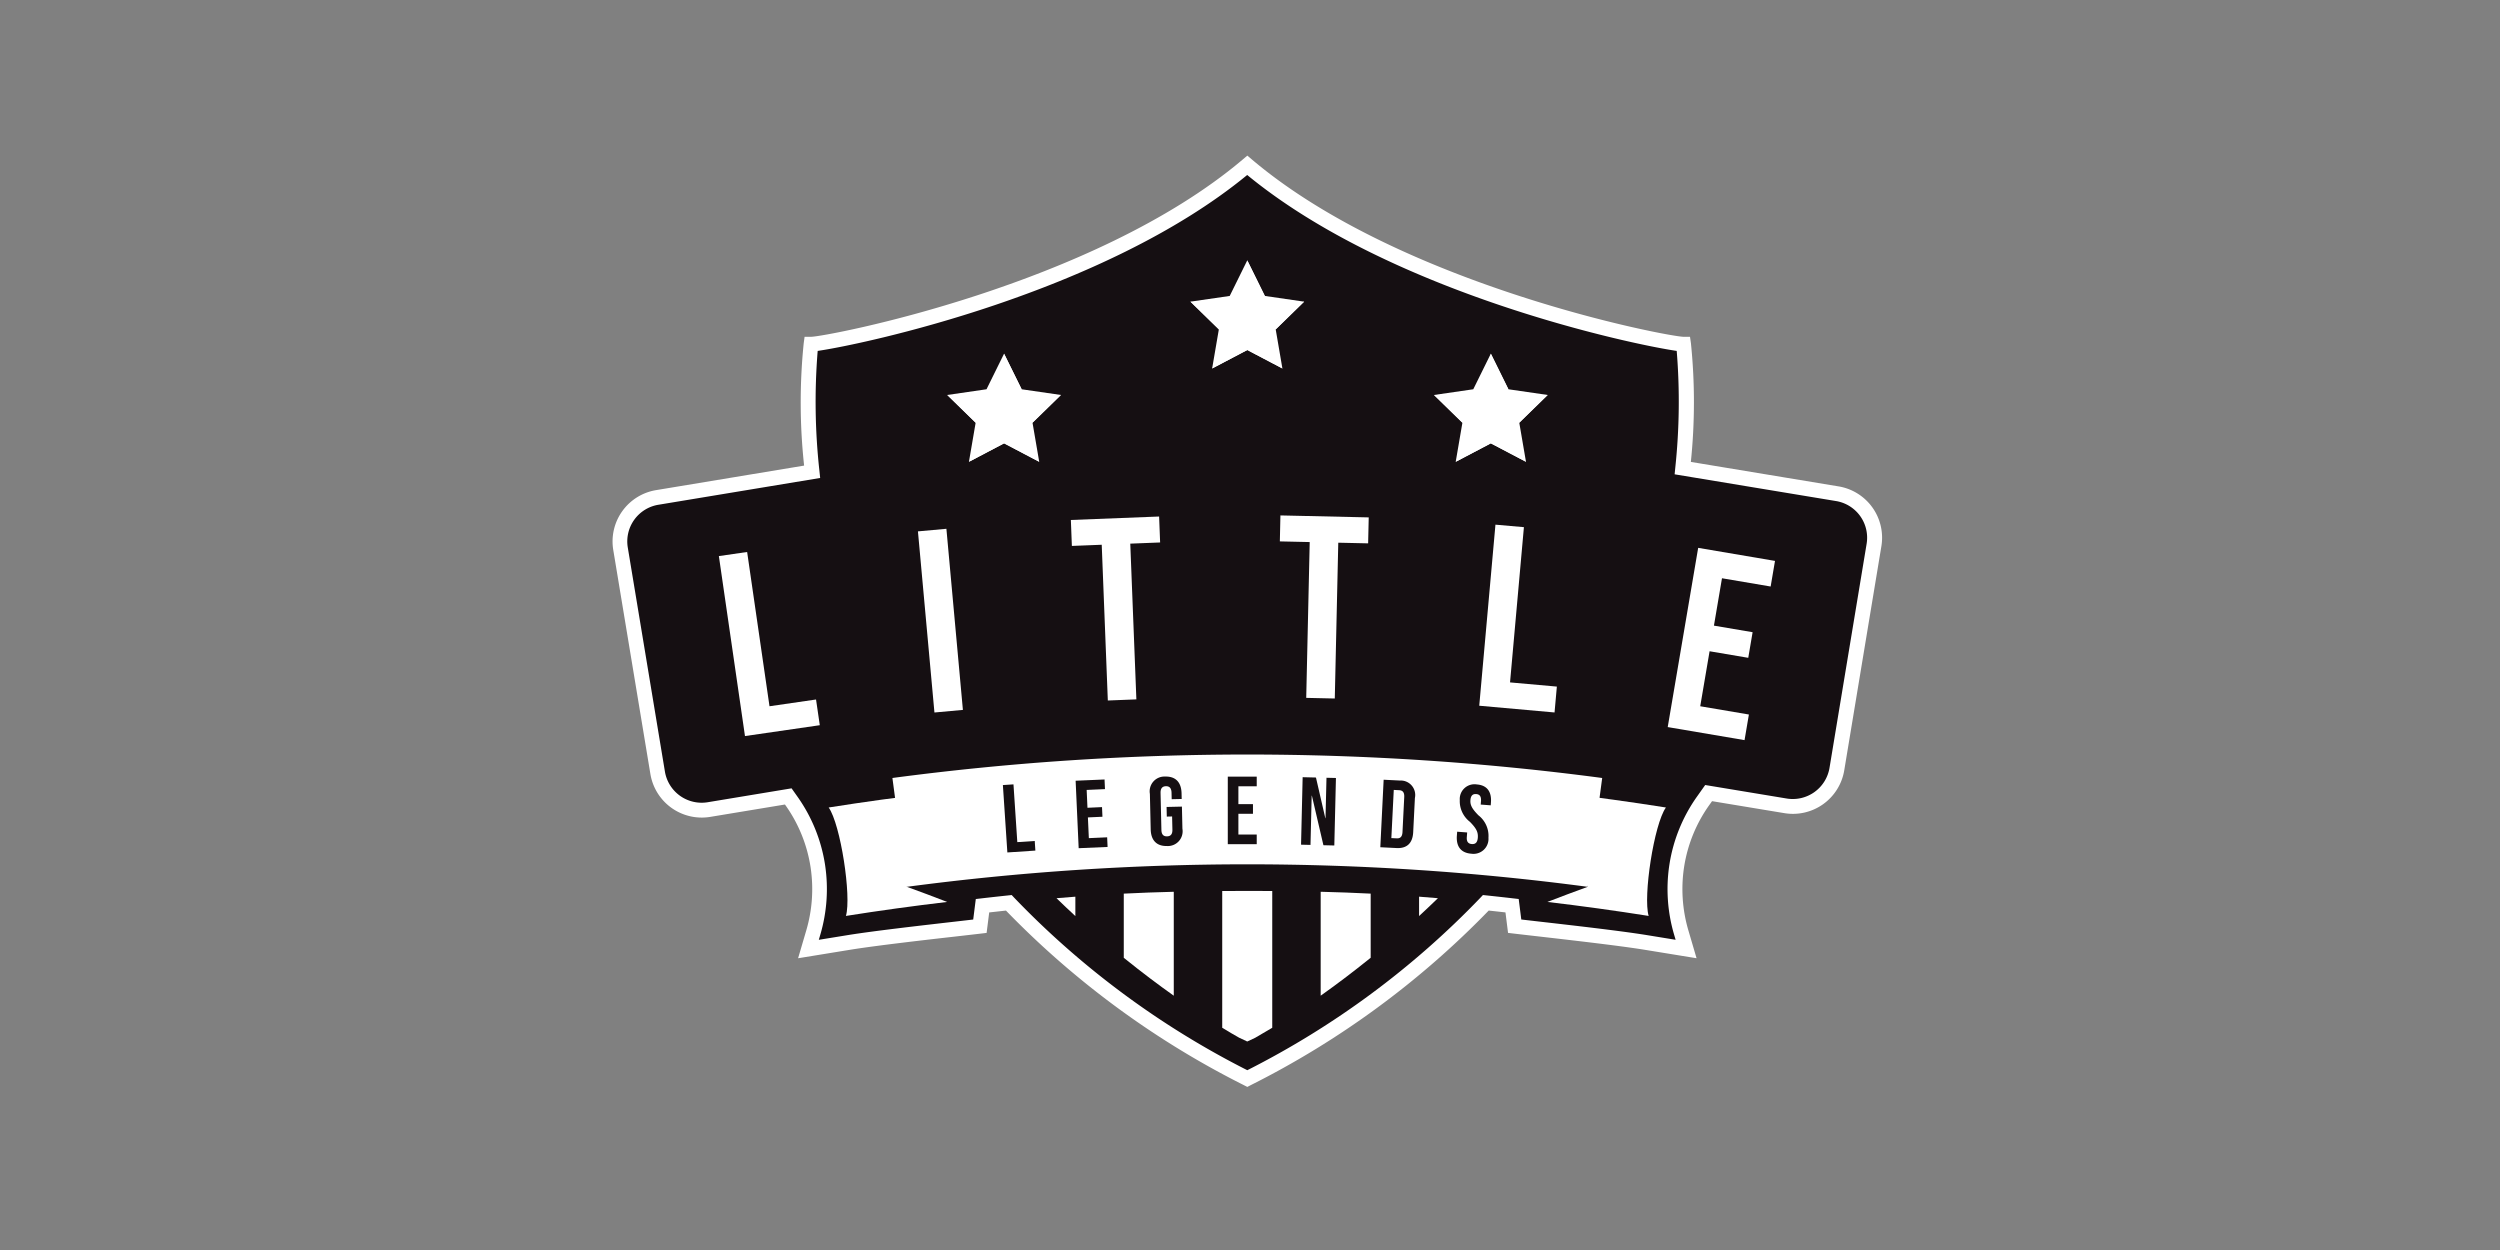
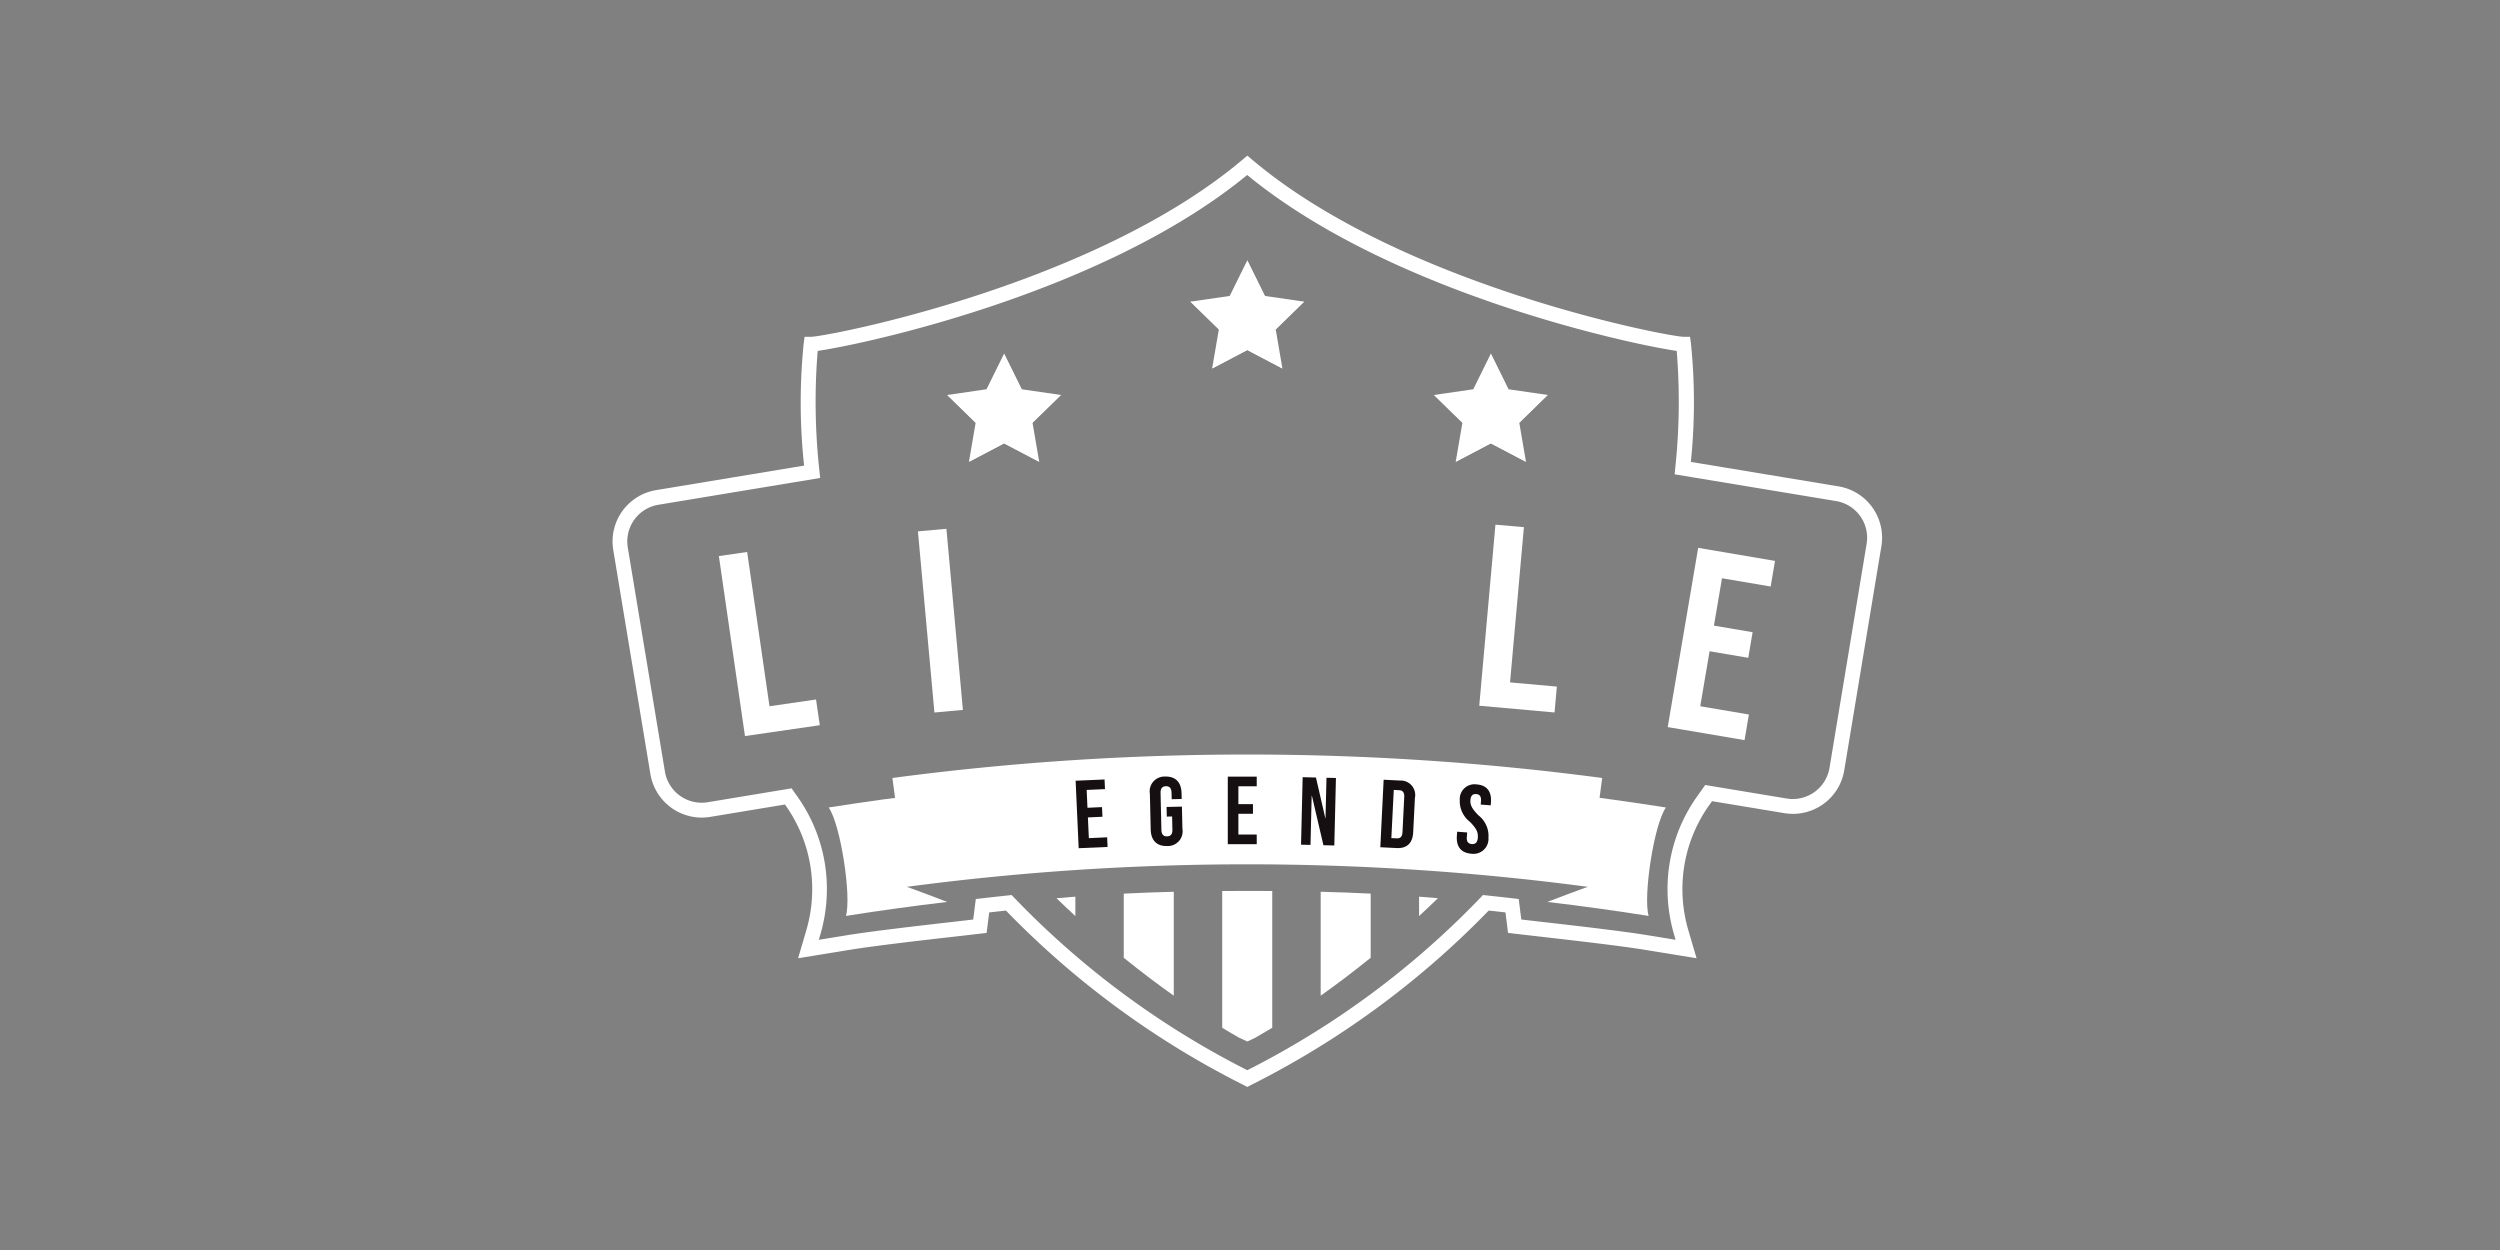
<svg xmlns="http://www.w3.org/2000/svg" width="200" height="100" viewBox="0 0 200 100">
  <rect x="0" y="0" width="200" height="100" fill="#808080" stroke="none" />
  <defs>
    <clipPath id="clip-LittelLegends">
      <rect width="200" height="100" />
    </clipPath>
  </defs>
  <g id="LittelLegends" clip-path="url(#clip-LittelLegends)">
    <g id="Group_48" data-name="Group 48" transform="translate(-210.314 -159.175)">
      <g id="Group_5" data-name="Group 5" transform="translate(259.314 171.623)">
-         <path id="Path_19" data-name="Path 19" d="M358.712,200.515l-12.368-2.049a47.071,47.071,0,0,0,.06-9.913c-1.164,0-22.635-3.946-34.9-14.312-12.265,10.366-33.736,14.312-34.9,14.312a47.405,47.405,0,0,0,.089,10.2l-12.4,2.054a3.573,3.573,0,0,0-2.932,4.1l2.973,17.94a3.573,3.573,0,0,0,4.1,2.932l6.35-1.052.251.355a12.112,12.112,0,0,1,2.1,5.127c.007.043.013.086.02.13a12.219,12.219,0,0,1-.367,5.27l-.39,1.327,3.328-.542c2.654-.42,7.719-.968,10.388-1.283l.207-1.64c.72-.083,1.416-.159,2.1-.232A69.386,69.386,0,0,0,311.5,247.3a69.379,69.379,0,0,0,19.081-14.062c.685.073,1.38.149,2.1.232l.207,1.64c2.668.314,7.734.862,10.388,1.283l3.328.542-.39-1.327a12.22,12.22,0,0,1-.367-5.27c.007-.043.013-.086.02-.13a12.112,12.112,0,0,1,2.1-5.127l.439-.62,6.162,1.021a3.573,3.573,0,0,0,4.1-2.932l2.973-17.94A3.573,3.573,0,0,0,358.712,200.515Z" transform="translate(-260.721 -173.464)" fill="#150f12" />
        <path id="Path_20" data-name="Path 20" d="M310.1,246.129l-.271-.139a70.491,70.491,0,0,1-19.038-13.969c-.441.048-.886.1-1.341.148l-.207,1.638-.461.055c-.575.068-1.261.146-2.011.232-2.652.3-6.284.719-8.353,1.047l-4.257.694.656-2.232a11.7,11.7,0,0,0,.349-5.014l-.02-.128a11.571,11.571,0,0,0-2-4.874l-.036-.051-5.983.991a4.166,4.166,0,0,1-4.78-3.421l-2.973-17.94a4.161,4.161,0,0,1,3.421-4.78l11.848-1.963a46.852,46.852,0,0,1-.032-9.79l.07-.514h.519c1.225-.011,22.556-4.062,34.517-14.171l.383-.324.383.324c11.962,10.11,33.292,14.16,34.517,14.171l.514,0,.074.509a46.488,46.488,0,0,1-.006,9.5l11.823,1.959a4.161,4.161,0,0,1,3.421,4.78l-2.973,17.94a4.161,4.161,0,0,1-4.78,3.421l-5.795-.96-.225.317a11.579,11.579,0,0,0-2,4.875l-.02.129a11.7,11.7,0,0,0,.35,5.013l.656,2.232-4.259-.694c-2.067-.327-5.7-.743-8.349-1.047-.75-.086-1.437-.164-2.012-.232l-.461-.055-.207-1.638c-.454-.051-.9-.1-1.341-.148a70.5,70.5,0,0,1-19.04,13.968Zm-18.85-15.351.2.214a69.043,69.043,0,0,0,18.648,13.8,69.036,69.036,0,0,0,18.65-13.8l.2-.214.293.031c.687.073,1.384.149,2.106.233l.463.053.207,1.64,1.547.178c2.811.322,6.308.722,8.4,1.054l2.4.391-.124-.421a12.9,12.9,0,0,1-.384-5.527l.02-.131a12.771,12.771,0,0,1,2.2-5.38l.654-.923,6.529,1.082a2.98,2.98,0,0,0,3.414-2.444l2.972-17.94a2.972,2.972,0,0,0-2.444-3.414l-12.917-2.14.055-.553a50.059,50.059,0,0,0,.112-9.319c-3.612-.521-22.825-4.592-34.361-14.074-11.535,9.482-30.749,13.553-34.361,14.074a50.257,50.257,0,0,0,.14,9.608l.058.556-12.947,2.145a2.972,2.972,0,0,0-2.444,3.414l2.973,17.94a2.98,2.98,0,0,0,3.414,2.444l6.717-1.113.466.658a12.771,12.771,0,0,1,2.2,5.379l.02.132a12.893,12.893,0,0,1-.384,5.527l-.124.422,2.4-.39c2.1-.332,5.6-.733,8.407-1.055l1.546-.178.207-1.64.463-.053c.722-.084,1.419-.16,2.106-.233Z" transform="translate(-259.314 -171.623)" fill="#fff" />
      </g>
      <g id="Group_9" data-name="Group 9" transform="translate(276.614 219.537)">
        <g id="Group_6" data-name="Group 6" transform="translate(0 3.074)">
          <path id="Path_21" data-name="Path 21" d="M318.957,353.2q4.044-.64,8.1-1.119-1.6-.619-3.23-1.212,1.048-3.76,2.2-7.51-4.234.5-8.451,1.166C318.527,345.861,319.414,351.649,318.957,353.2Z" transform="translate(-317.583 -343.362)" fill="#fff" />
        </g>
        <g id="Group_7" data-name="Group 7" transform="translate(57.487 3.074)">
          <path id="Path_22" data-name="Path 22" d="M519.32,353.2q-4.044-.64-8.1-1.119,1.6-.619,3.23-1.212-1.048-3.76-2.2-7.51,4.234.5,8.451,1.166C519.749,345.861,518.863,351.649,519.32,353.2Z" transform="translate(-511.215 -343.362)" fill="#fff" />
        </g>
        <g id="Group_8" data-name="Group 8" transform="translate(5.092 0)">
          <path id="Path_23" data-name="Path 23" d="M390.36,343.594a206.854,206.854,0,0,0-54.469,0q-.578-4.354-1.156-8.707a215.643,215.643,0,0,1,56.782,0Q390.938,339.24,390.36,343.594Z" transform="translate(-334.734 -333.01)" fill="#fff" />
        </g>
      </g>
      <g id="Group_10" data-name="Group 10" transform="translate(294.839 230.448)">
        <path id="Path_24" data-name="Path 24" d="M404.1,369.979v5.131c-1.422,1.15-2.768,2.159-4,3.034v-8.314C401.466,369.864,402.79,369.913,404.1,369.979Zm3.872.244v1.55c.5-.46,1-.939,1.508-1.428Q408.724,370.279,407.977,370.223Zm-13.748-.46c-.685,0-1.348,0-2,.007v10.94c.515.315.974.584,1.361.8l.64.3.64-.3c.387-.219.846-.488,1.361-.8V369.769C395.576,369.765,394.914,369.762,394.228,369.762Zm-9.876.217v5.132c1.421,1.15,2.768,2.159,4,3.034v-8.315C386.991,369.864,385.667,369.913,384.353,369.979Zm-5.382.366c.505.49,1.009.969,1.509,1.429v-1.551Q379.732,370.279,378.971,370.345Z" transform="translate(-378.971 -369.762)" fill="#fff" />
      </g>
      <g id="Group_11" data-name="Group 11" transform="translate(274.976 194.473)">
-         <path id="Path_25" data-name="Path 25" d="M347.827,248.586a191.42,191.42,0,0,0-35.759,3.2v20.259h70.241v-20.5A193.009,193.009,0,0,0,347.827,248.586Z" transform="translate(-312.068 -248.586)" fill="#150f12" />
-       </g>
+         </g>
      <g id="Group_18" data-name="Group 18" transform="translate(267.823 200.409)">
        <g id="Group_12" data-name="Group 12" transform="translate(0 2.925)">
          <path id="Path_26" data-name="Path 26" d="M287.973,278.764l2.262-.328,1.789,12.341,3.723-.54.3,2.057-5.985.868Z" transform="translate(-287.973 -278.436)" fill="#fff" />
        </g>
        <g id="Group_13" data-name="Group 13" transform="translate(15.926 1.069)">
          <path id="Path_27" data-name="Path 27" d="M341.616,272.392l2.277-.207,1.32,14.489-2.277.208Z" transform="translate(-341.616 -272.185)" fill="#fff" />
        </g>
        <g id="Group_14" data-name="Group 14" transform="translate(28.164 0.086)">
-           <path id="Path_28" data-name="Path 28" d="M385.3,271.131l-2.388.094-.081-2.076,7.06-.277.081,2.076-2.388.094.488,12.459-2.284.09Z" transform="translate(-382.835 -268.871)" fill="#fff" />
-         </g>
+           </g>
        <g id="Group_15" data-name="Group 15" transform="translate(44.879 0)">
-           <path id="Path_29" data-name="Path 29" d="M441.525,270.714l-2.389-.053.046-2.078,7.064.158-.047,2.077-2.389-.053-.279,12.465-2.285-.051Z" transform="translate(-439.136 -268.583)" fill="#fff" />
-         </g>
+           </g>
        <g id="Group_16" data-name="Group 16" transform="translate(60.831 0.739)">
          <path id="Path_30" data-name="Path 30" d="M494.163,271.072l2.277.2-1.11,12.419,3.746.335-.185,2.07-6.024-.539Z" transform="translate(-492.867 -271.072)" fill="#fff" />
        </g>
        <g id="Group_17" data-name="Group 17" transform="translate(75.913 2.594)">
          <path id="Path_31" data-name="Path 31" d="M546.1,277.32l6.146,1.044-.348,2.049-3.893-.661-.644,3.791,3.094.525-.348,2.049-3.094-.525-.748,4.4,3.893.661-.348,2.049-6.146-1.044Z" transform="translate(-543.668 -277.32)" fill="#fff" />
        </g>
      </g>
      <g id="Group_25" data-name="Group 25" transform="translate(286.092 187.468)">
        <g id="Group_19" data-name="Group 19">
          <path id="Path_32" data-name="Path 32" d="M354.057,232.167l-2.811,1.478.537-3.13-2.274-2.217,3.143-.457,1.405-2.848,1.406,2.848,3.143.457-2.274,2.217.537,3.13Z" transform="translate(-349.509 -224.993)" fill="#fff" />
        </g>
        <g id="Group_20" data-name="Group 20" transform="translate(4.548)">
          <path id="Path_33" data-name="Path 33" d="M364.829,224.993v4.326l1.406-1.478Z" transform="translate(-364.829 -224.993)" fill="#fff" />
        </g>
        <g id="Group_21" data-name="Group 21" transform="translate(4.548 3.304)">
          <path id="Path_34" data-name="Path 34" d="M369.377,236.123l-4.548,1.021,2.274,1.2Z" transform="translate(-364.829 -236.123)" fill="#fff" />
        </g>
        <g id="Group_22" data-name="Group 22" transform="translate(4.548 4.326)">
          <path id="Path_35" data-name="Path 35" d="M367.64,243.889l-2.811-4.326v2.848Z" transform="translate(-364.829 -239.563)" fill="#fff" />
        </g>
        <g id="Group_23" data-name="Group 23" transform="translate(1.737 4.326)">
          <path id="Path_36" data-name="Path 36" d="M355.361,243.889l2.811-4.326v2.848Z" transform="translate(-355.361 -239.563)" fill="#fff" />
        </g>
        <g id="Group_24" data-name="Group 24" transform="translate(0 3.304)">
          <path id="Path_37" data-name="Path 37" d="M349.509,236.123l4.548,1.021-2.274,1.2Z" transform="translate(-349.509 -236.123)" fill="#fff" />
        </g>
      </g>
      <g id="Group_32" data-name="Group 32" transform="translate(305.548 180.003)">
        <g id="Group_26" data-name="Group 26">
          <path id="Path_38" data-name="Path 38" d="M419.589,207.023l-2.811,1.478.537-3.13-2.274-2.217,3.143-.457,1.405-2.848,1.405,2.848,3.143.457-2.274,2.217.537,3.13Z" transform="translate(-415.041 -199.85)" fill="#fff" />
        </g>
        <g id="Group_27" data-name="Group 27" transform="translate(4.548)">
          <path id="Path_39" data-name="Path 39" d="M430.361,199.85v4.326l1.405-1.478Z" transform="translate(-430.361 -199.85)" fill="#fff" />
        </g>
        <g id="Group_28" data-name="Group 28" transform="translate(4.548 3.304)">
          <path id="Path_40" data-name="Path 40" d="M434.909,210.98,430.361,212l2.274,1.2Z" transform="translate(-430.361 -210.98)" fill="#fff" />
        </g>
        <g id="Group_29" data-name="Group 29" transform="translate(4.548 4.326)">
          <path id="Path_41" data-name="Path 41" d="M433.172,218.745l-2.811-4.326v2.848Z" transform="translate(-430.361 -214.42)" fill="#fff" />
        </g>
        <g id="Group_30" data-name="Group 30" transform="translate(1.737 4.326)">
          <path id="Path_42" data-name="Path 42" d="M420.893,218.745l2.811-4.326v2.848Z" transform="translate(-420.893 -214.42)" fill="#fff" />
        </g>
        <g id="Group_31" data-name="Group 31" transform="translate(0 3.304)">
          <path id="Path_43" data-name="Path 43" d="M415.041,210.98,419.589,212l-2.274,1.2Z" transform="translate(-415.041 -210.98)" fill="#fff" />
        </g>
      </g>
      <g id="Group_39" data-name="Group 39" transform="translate(325.032 187.468)">
        <g id="Group_33" data-name="Group 33">
          <path id="Path_44" data-name="Path 44" d="M485.218,232.167l-2.811,1.478.537-3.13-2.274-2.217,3.143-.457,1.405-2.848,1.406,2.848,3.143.457-2.274,2.217.537,3.13Z" transform="translate(-480.669 -224.993)" fill="#fff" />
        </g>
        <g id="Group_34" data-name="Group 34" transform="translate(4.548)">
          <path id="Path_45" data-name="Path 45" d="M495.989,224.993v4.326l1.406-1.478Z" transform="translate(-495.989 -224.993)" fill="#fff" />
        </g>
        <g id="Group_35" data-name="Group 35" transform="translate(4.548 3.304)">
          <path id="Path_46" data-name="Path 46" d="M500.537,236.123l-4.548,1.021,2.274,1.2Z" transform="translate(-495.989 -236.123)" fill="#fff" />
        </g>
        <g id="Group_36" data-name="Group 36" transform="translate(4.548 4.326)">
          <path id="Path_47" data-name="Path 47" d="M498.8,243.889l-2.811-4.326v2.848Z" transform="translate(-495.989 -239.563)" fill="#fff" />
        </g>
        <g id="Group_37" data-name="Group 37" transform="translate(1.737 4.326)">
          <path id="Path_48" data-name="Path 48" d="M486.521,243.889l2.811-4.326v2.848Z" transform="translate(-486.521 -239.563)" fill="#fff" />
        </g>
        <g id="Group_38" data-name="Group 38" transform="translate(0 3.304)">
          <path id="Path_49" data-name="Path 49" d="M480.669,236.123l4.548,1.021-2.274,1.2Z" transform="translate(-480.669 -236.123)" fill="#fff" />
        </g>
      </g>
      <g id="Group_47" data-name="Group 47" transform="translate(290.545 221.299)">
        <g id="Group_40" data-name="Group 40" transform="translate(0 0.625)">
-           <path id="Path_50" data-name="Path 50" d="M364.508,341.105l.847-.056.307,4.621,1.394-.093.051.77-2.241.149Z" transform="translate(-364.508 -341.049)" fill="#150f12" />
-         </g>
+           </g>
        <g id="Group_41" data-name="Group 41" transform="translate(5.816 0.229)">
          <path id="Path_51" data-name="Path 51" d="M384.1,339.819l2.313-.1.035.771-1.465.066.064,1.427,1.164-.053.035.771-1.164.053.075,1.658,1.465-.066.035.771-2.313.1Z" transform="translate(-384.097 -339.714)" fill="#150f12" />
        </g>
        <g id="Group_42" data-name="Group 42" transform="translate(11.76)">
          <path id="Path_52" data-name="Path 52" d="M404.185,343.17l-.065-2.839a1.183,1.183,0,0,1,1.234-1.387c.833-.019,1.276.465,1.3,1.329l.01.463-.8.019-.012-.517c-.009-.386-.182-.529-.452-.522s-.436.157-.427.542l.068,2.955c.009.386.182.521.452.514s.436-.149.428-.534l-.024-1.057-.425.01-.017-.771,1.227-.028.04,1.767a1.183,1.183,0,0,1-1.234,1.387C404.649,344.518,404.205,344.034,404.185,343.17Z" transform="translate(-404.12 -338.943)" fill="#150f12" />
        </g>
        <g id="Group_43" data-name="Group 43" transform="translate(17.992 0.007)">
          <path id="Path_53" data-name="Path 53" d="M425.109,338.966h2.315v.772h-1.467v1.428h1.166v.772h-1.166v1.66h1.467v.772h-2.315Z" transform="translate(-425.109 -338.966)" fill="#150f12" />
        </g>
        <g id="Group_44" data-name="Group 44" transform="translate(23.851 0.052)">
          <path id="Path_54" data-name="Path 54" d="M444.973,339.117l1.065.026.748,3.252h.016l.078-3.233.756.018-.13,5.4-.872-.021-.923-3.967h-.015l-.095,3.942-.756-.018Z" transform="translate(-444.843 -339.117)" fill="#150f12" />
        </g>
        <g id="Group_45" data-name="Group 45" transform="translate(30.191 0.254)">
          <path id="Path_55" data-name="Path 55" d="M466.469,339.8l1.3.065a1.159,1.159,0,0,1,1.2,1.4l-.136,2.73c-.043.863-.483,1.313-1.331,1.271l-1.3-.065Zm1.049,4.69c.27.013.439-.117.458-.5l.14-2.807c.019-.385-.136-.532-.406-.546l-.432-.022-.193,3.855Z" transform="translate(-466.199 -339.8)" fill="#150f12" />
        </g>
        <g id="Group_46" data-name="Group 46" transform="translate(36.312 0.624)">
          <path id="Path_56" data-name="Path 56" d="M486.825,345.141l.023-.308.8.061-.028.37c-.029.384.129.536.4.557s.449-.105.48-.506c.034-.446-.114-.744-.631-1.271a2.094,2.094,0,0,1-.812-1.749,1.181,1.181,0,0,1,1.364-1.243c.823.062,1.194.586,1.129,1.448l-.017.223-.8-.061.021-.277c.029-.385-.114-.543-.383-.563s-.434.114-.462.484c-.03.392.125.691.643,1.218a2.09,2.09,0,0,1,.8,1.795,1.2,1.2,0,0,1-1.382,1.273C487.137,346.527,486.759,346,486.825,345.141Z" transform="translate(-486.818 -341.045)" fill="#150f12" />
        </g>
      </g>
    </g>
  </g>
</svg>